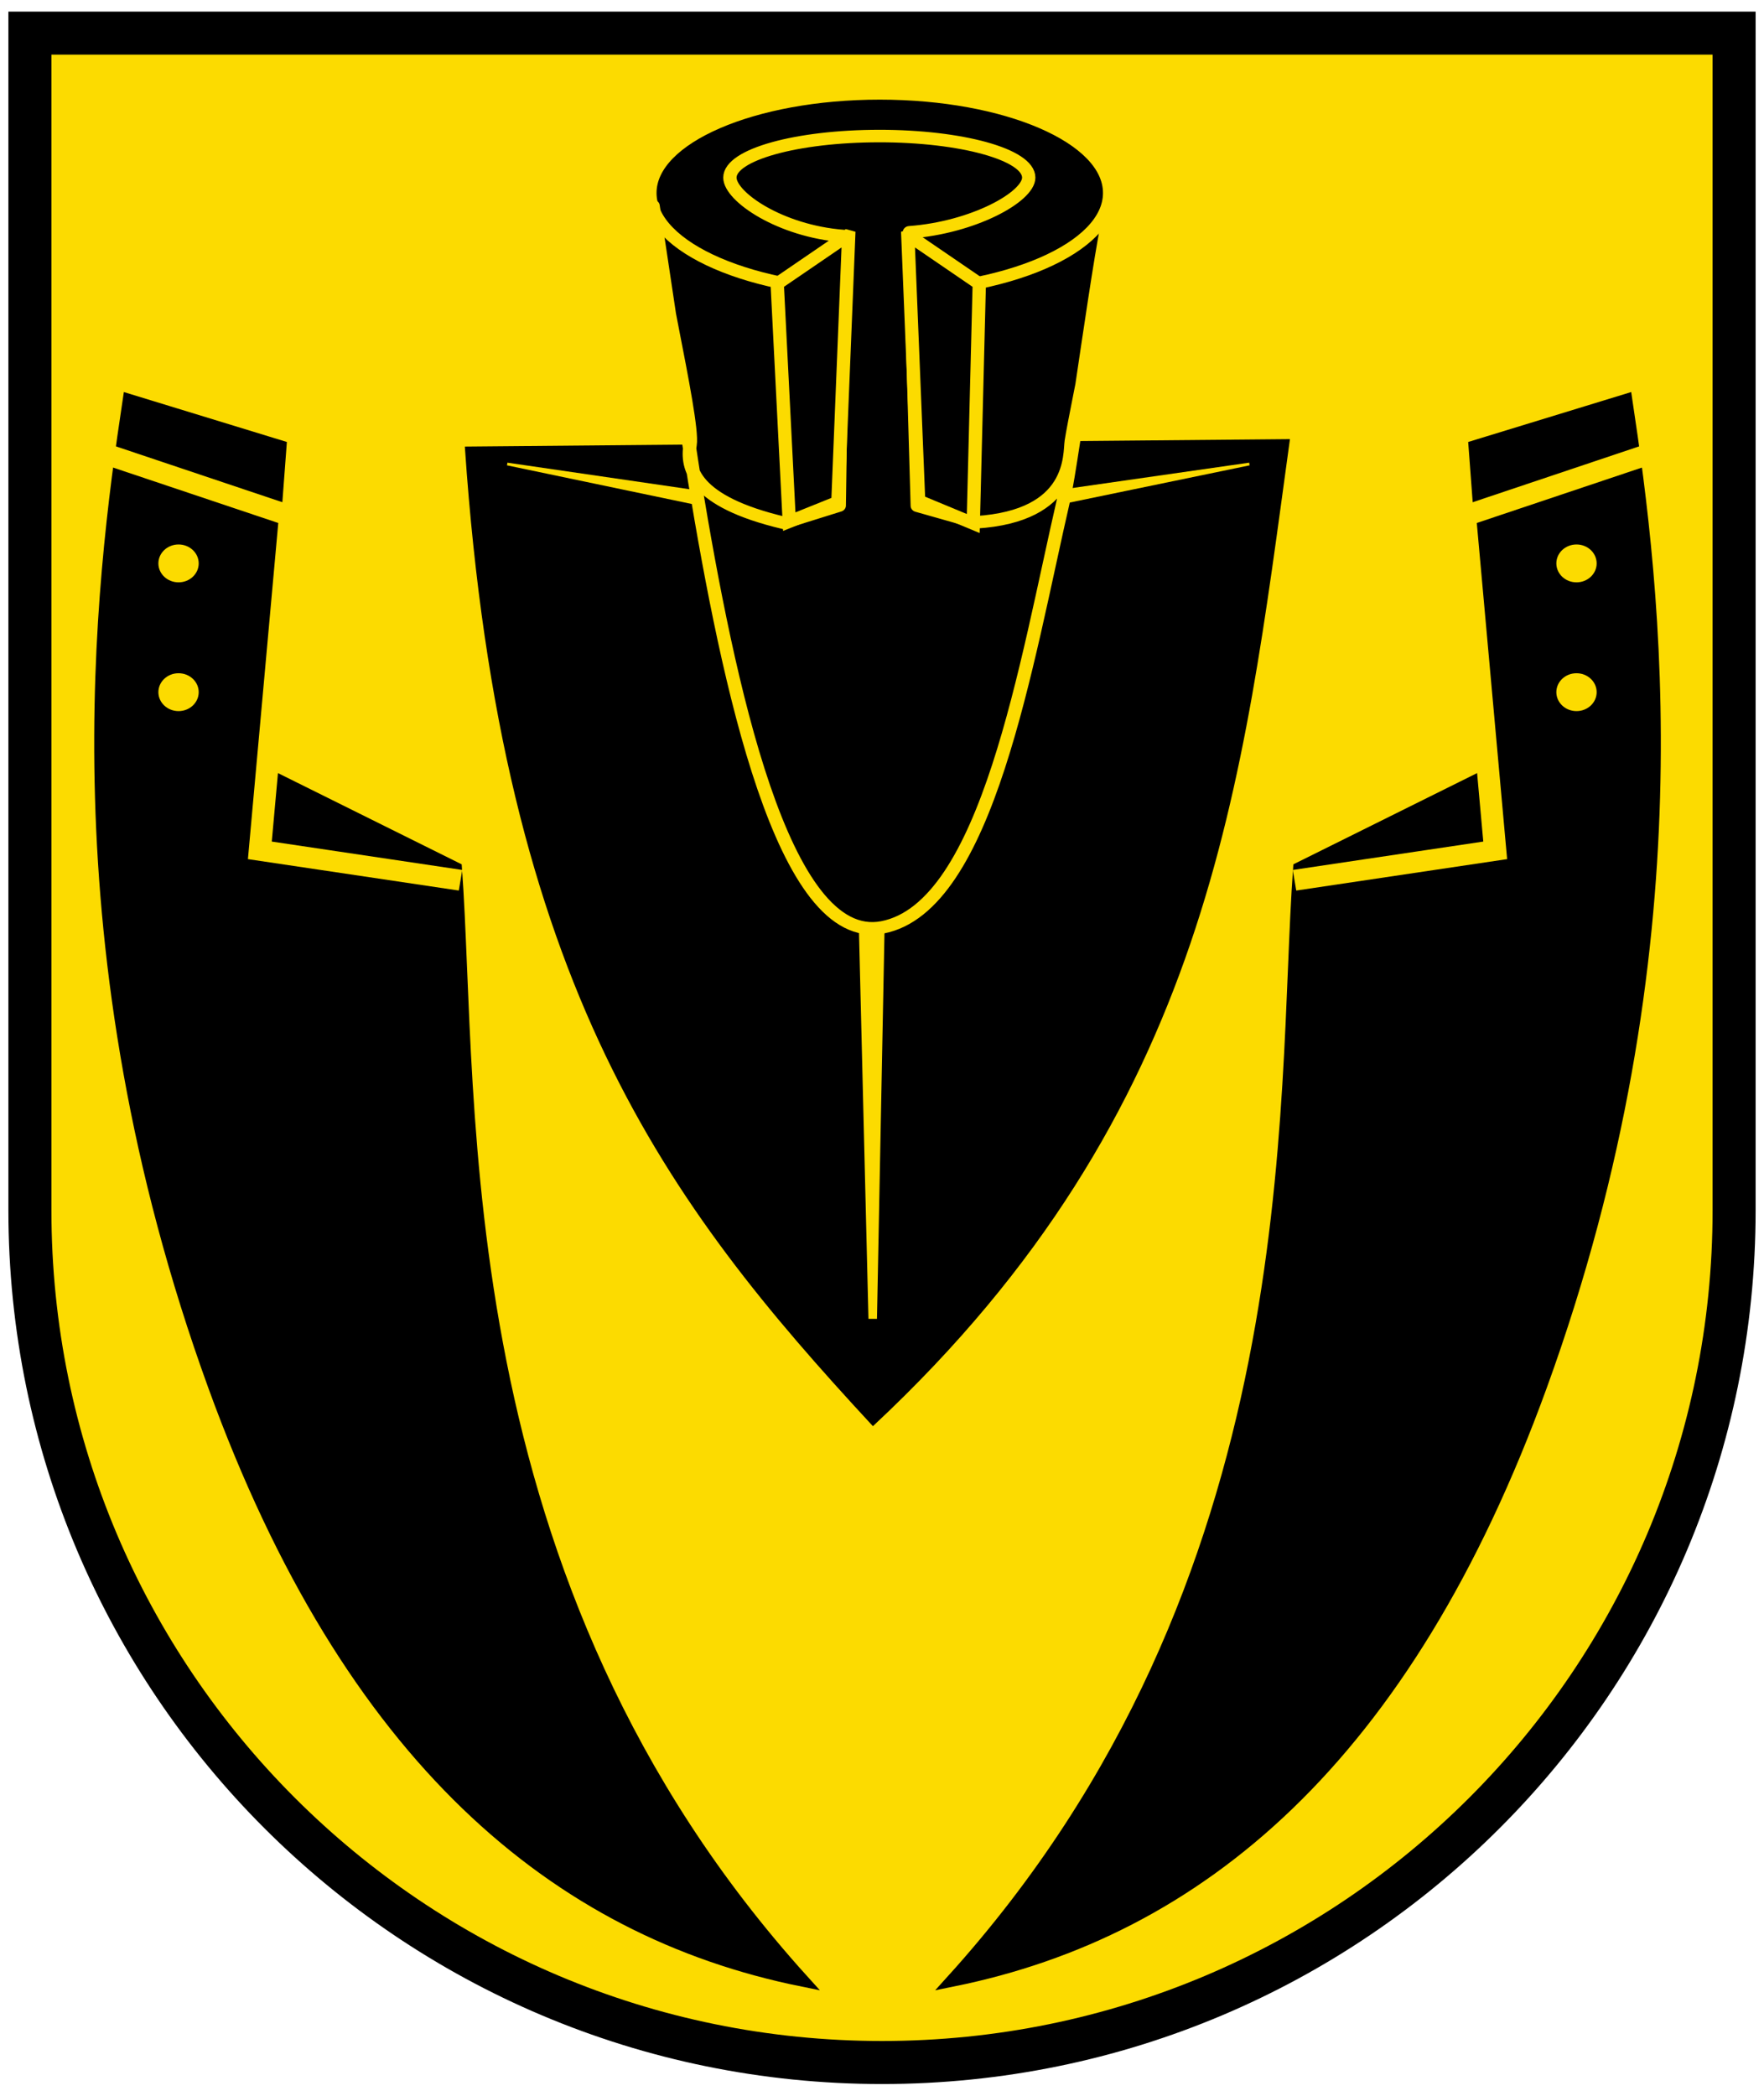
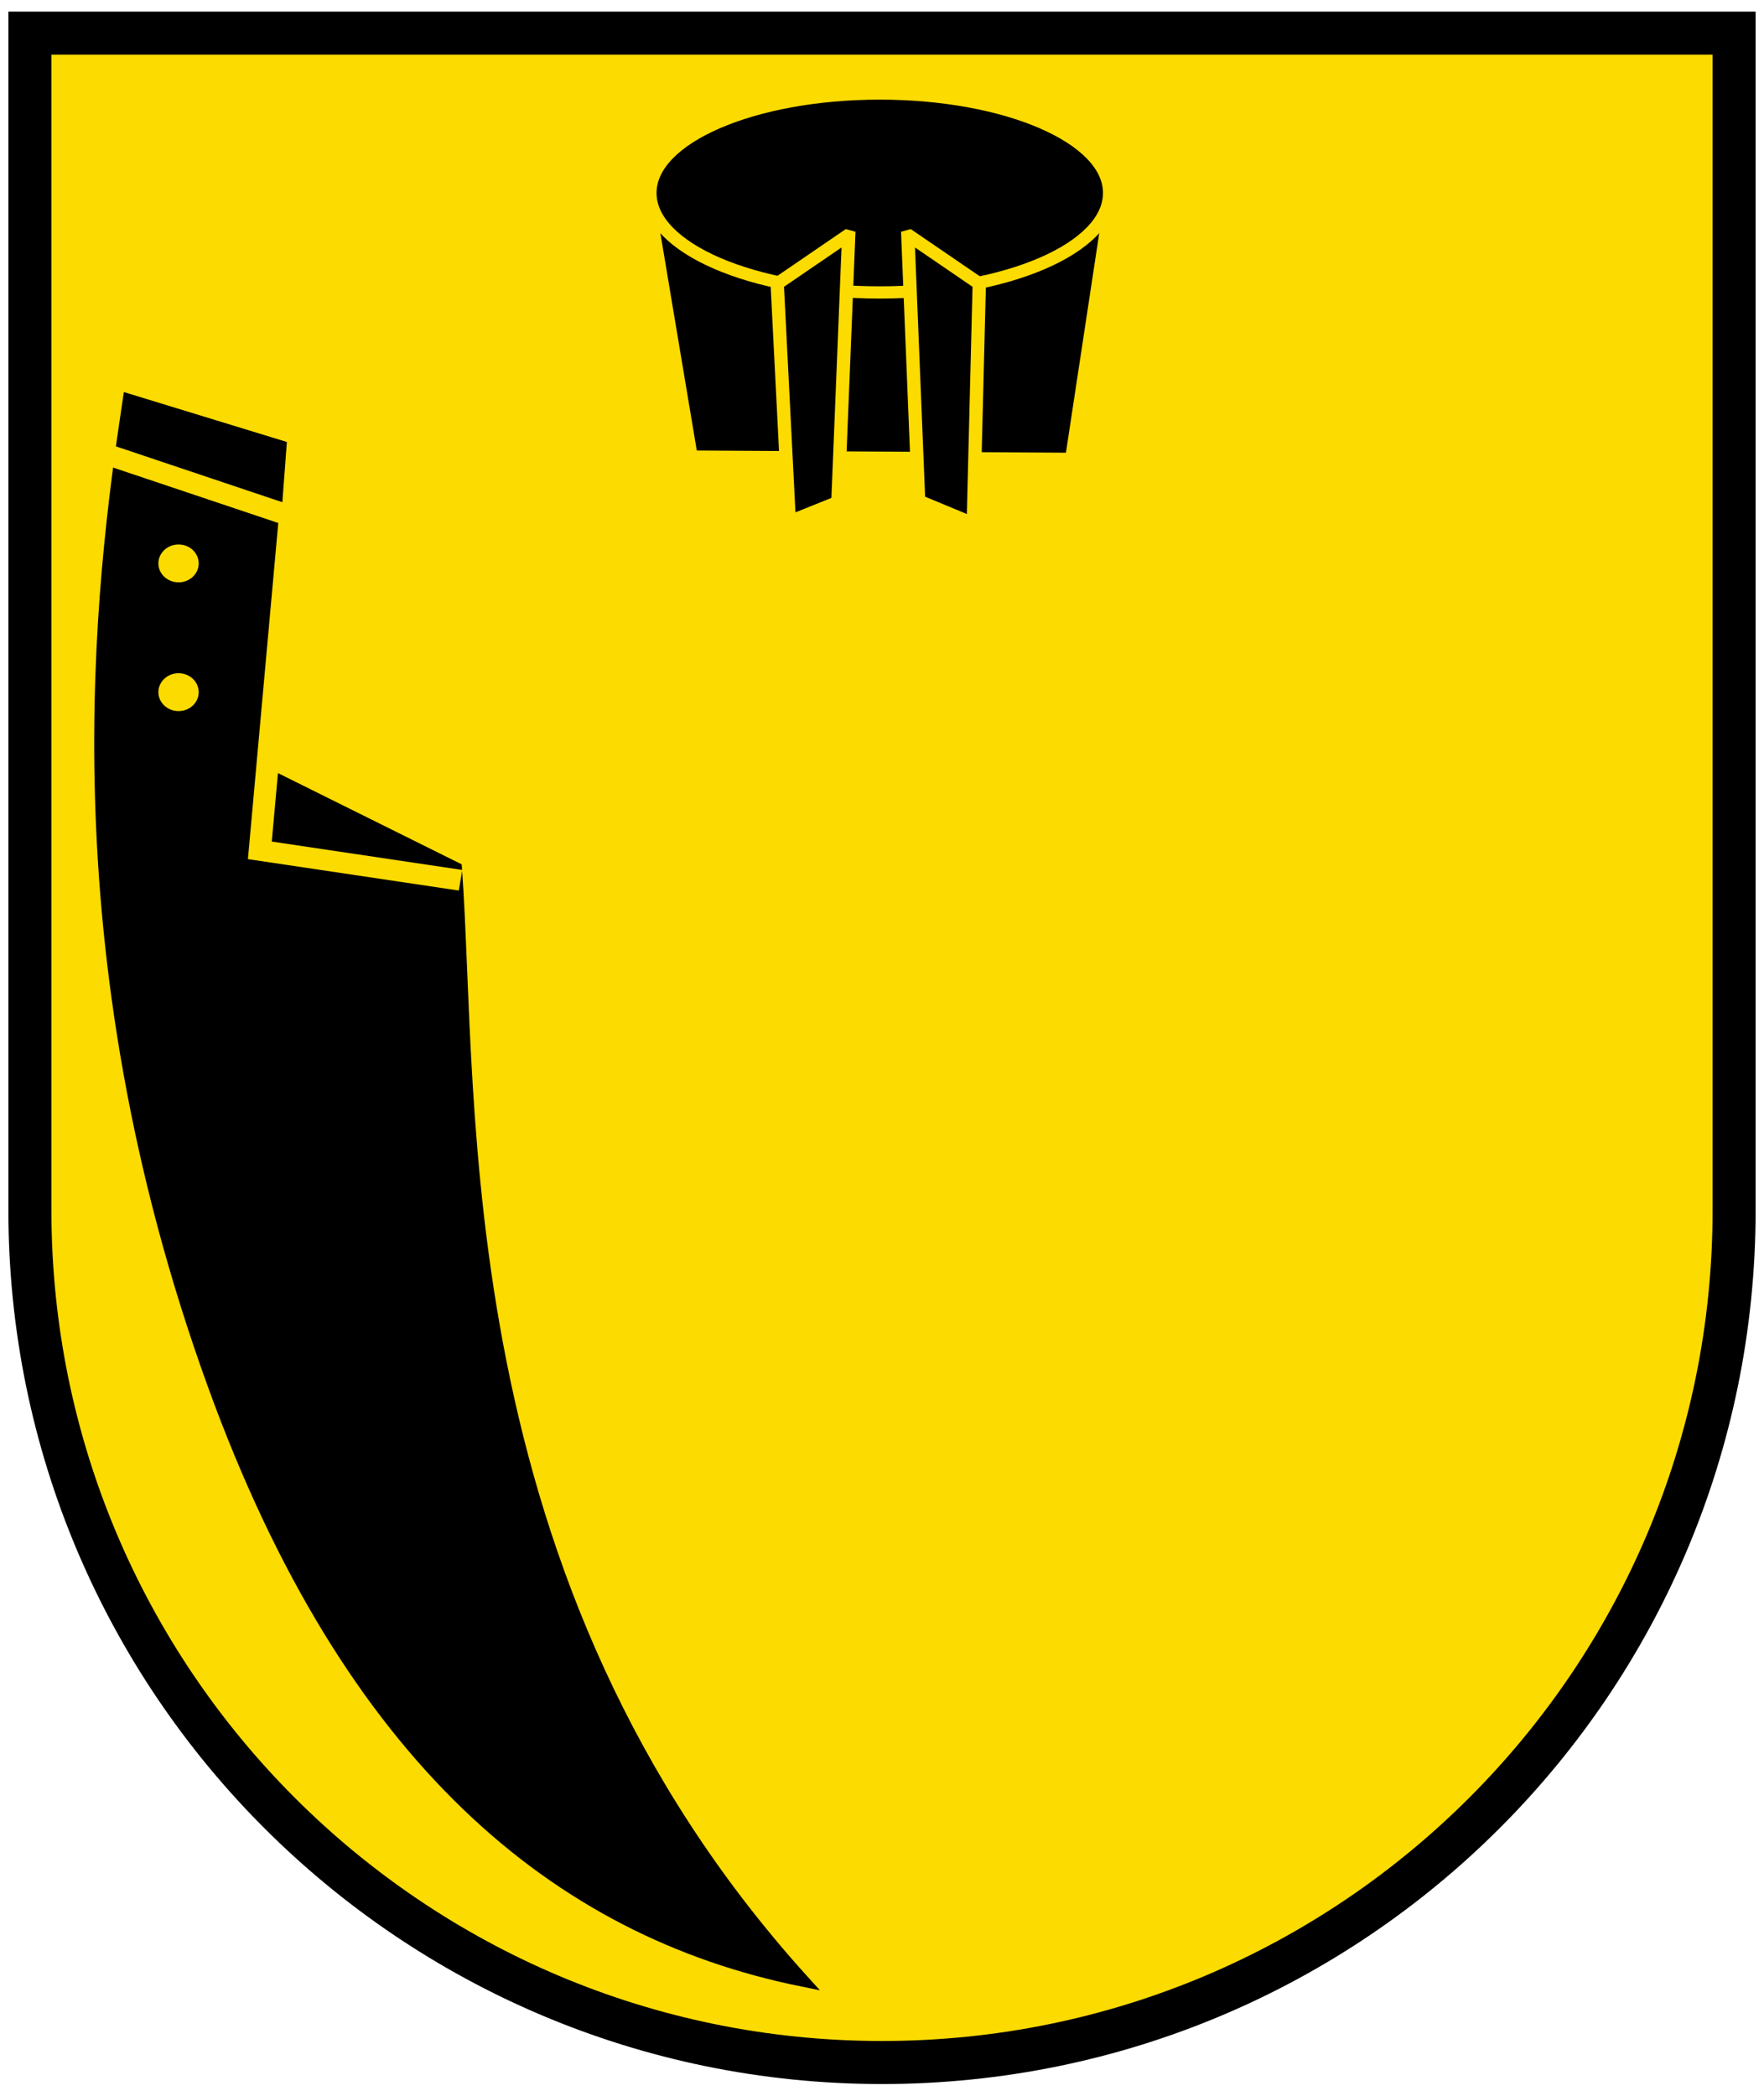
<svg xmlns="http://www.w3.org/2000/svg" width="410" height="487">
  <g transform="matrix(.66 0 0 .62 5.96 6.768)" stroke-width="1.563">
    <path d="M1.5 1.5v458.87c0 166.31 134.31 301.13 300 301.13s300-134.82 300-301.13V1.5z" fill="#fcdb00" />
    <path d="m221.41 63 14.939 94.939 130 .828L379.999 63l-84.111 26.472z" fill-rule="evenodd" />
-     <path d="M155.5 157.24c12.922 201.1 71.233 282.77 142.92 365.26 118.03-117.58 129.32-239.65 145.93-368.03z" fill-rule="evenodd" stroke="#000" />
    <g transform="translate(6.22 16.777) scale(.989)">
      <path d="m84.234 141.18-53.602-17.472c-9.906 70.092-26.498 206.91 30.389 373.59 48.22 141.29 121.97 206.35 209.17 225.2-128.33-151.07-117.38-332.69-123.49-421.45l-71.074-37.565z" fill-rule="evenodd" stroke="#000" stroke-width="4.741" />
      <path d="m148.57 305.6-71.465-11.335 10.752-126.76-64.458-23.021" fill="none" stroke="#fcdb00" stroke-width="7.901" />
      <circle transform="matrix(-4.069 0 0 4.069 3494.6 -1244)" cx="847" cy="351.32" r="1.764" fill="#fcdb00" fill-rule="evenodd" />
      <circle transform="matrix(-4.069 0 0 4.069 3494.6 -1195.2)" cx="847" cy="351.32" r="1.764" fill="#fcdb00" fill-rule="evenodd" />
    </g>
    <g transform="matrix(-.989 0 0 .989 593.78 16.777)">
-       <path d="m84.234 141.18-53.602-17.472c-9.906 70.092-26.498 206.91 30.389 373.59 48.22 141.29 121.97 206.35 209.17 225.2-128.33-151.07-117.38-332.69-123.49-421.45l-71.074-37.565z" fill-rule="evenodd" stroke="#000" stroke-width="4.741" />
-       <path d="m148.57 305.6-71.465-11.335 10.752-126.76-64.458-23.021" fill="none" stroke="#fcdb00" stroke-width="7.901" />
      <circle transform="matrix(-4.069 0 0 4.069 3494.6 -1244)" cx="847" cy="351.32" r="1.764" fill="#fcdb00" fill-rule="evenodd" />
      <circle transform="matrix(-4.069 0 0 4.069 3494.6 -1195.2)" cx="847" cy="351.32" r="1.764" fill="#fcdb00" fill-rule="evenodd" />
    </g>
    <ellipse transform="matrix(3.925 0 0 3.775 -2804.2 -1188.9)" cx="791.08" cy="331.21" rx="20.637" ry="9.877" fill-rule="evenodd" stroke="#fcdb00" stroke-linecap="round" stroke-linejoin="round" stroke-width="1.218" />
    <g fill="#fcdb00" fill-rule="evenodd">
      <path d="m293.28 330.25 3.528 153.16h3l2.822-154.57zM430.88 162.5l-65.125 9.938-5.488 6.644 70.769-15.582zM169.66 162.5l-.156 1 70.067 15.595-1.255-5.939z" />
    </g>
    <g fill-rule="evenodd" stroke="#fcdb00" stroke-width="4.69">
-       <path d="M300.63 40.078c-29.057 0-52.62 6.98-52.62 15.578 0 7.147 17.708 20.057 39.899 21.887l-1.385 101.02-19.527 6.497c-31.907-8.037-34.358-20.599-32.995-29.309 1.522-9.719-14.39-78.244-13.037-89.473 1.488 10.196 12.818 91.322 14.635 103.06 11.774 76.04 31.098 174.54 66.133 167.33 37.087-7.63 50.605-99.466 63.873-160.65 2.985-13.765 13.573-100.06 16.798-109.41 1.485 7.754-12.375 75.305-14.176 87.86-.688 4.798 1.36 28.08-33.668 30.385L314 178.645l-2.77-102.49c22.527-1.764 42.02-13.286 42.02-20.503 0-8.597-23.563-15.578-52.62-15.578z" stroke-linecap="round" stroke-linejoin="round" />
      <path d="m311.25 77.523-.558.165 3.781 99.115 19.245 8.51 2.099-89.126V95.5l-.5-.469zM289.27 77.523l.558.165-3.781 99.588-17.13 7.332-4.215-88.42v-.687l.5-.469z" />
    </g>
  </g>
  <path d="M6.951 7.698v273.55c0 109.38 88.67 198.05 198.05 198.05s198.05-88.669 198.05-198.05V7.698z" fill="none" stroke="#000" stroke-width="10" />
</svg>